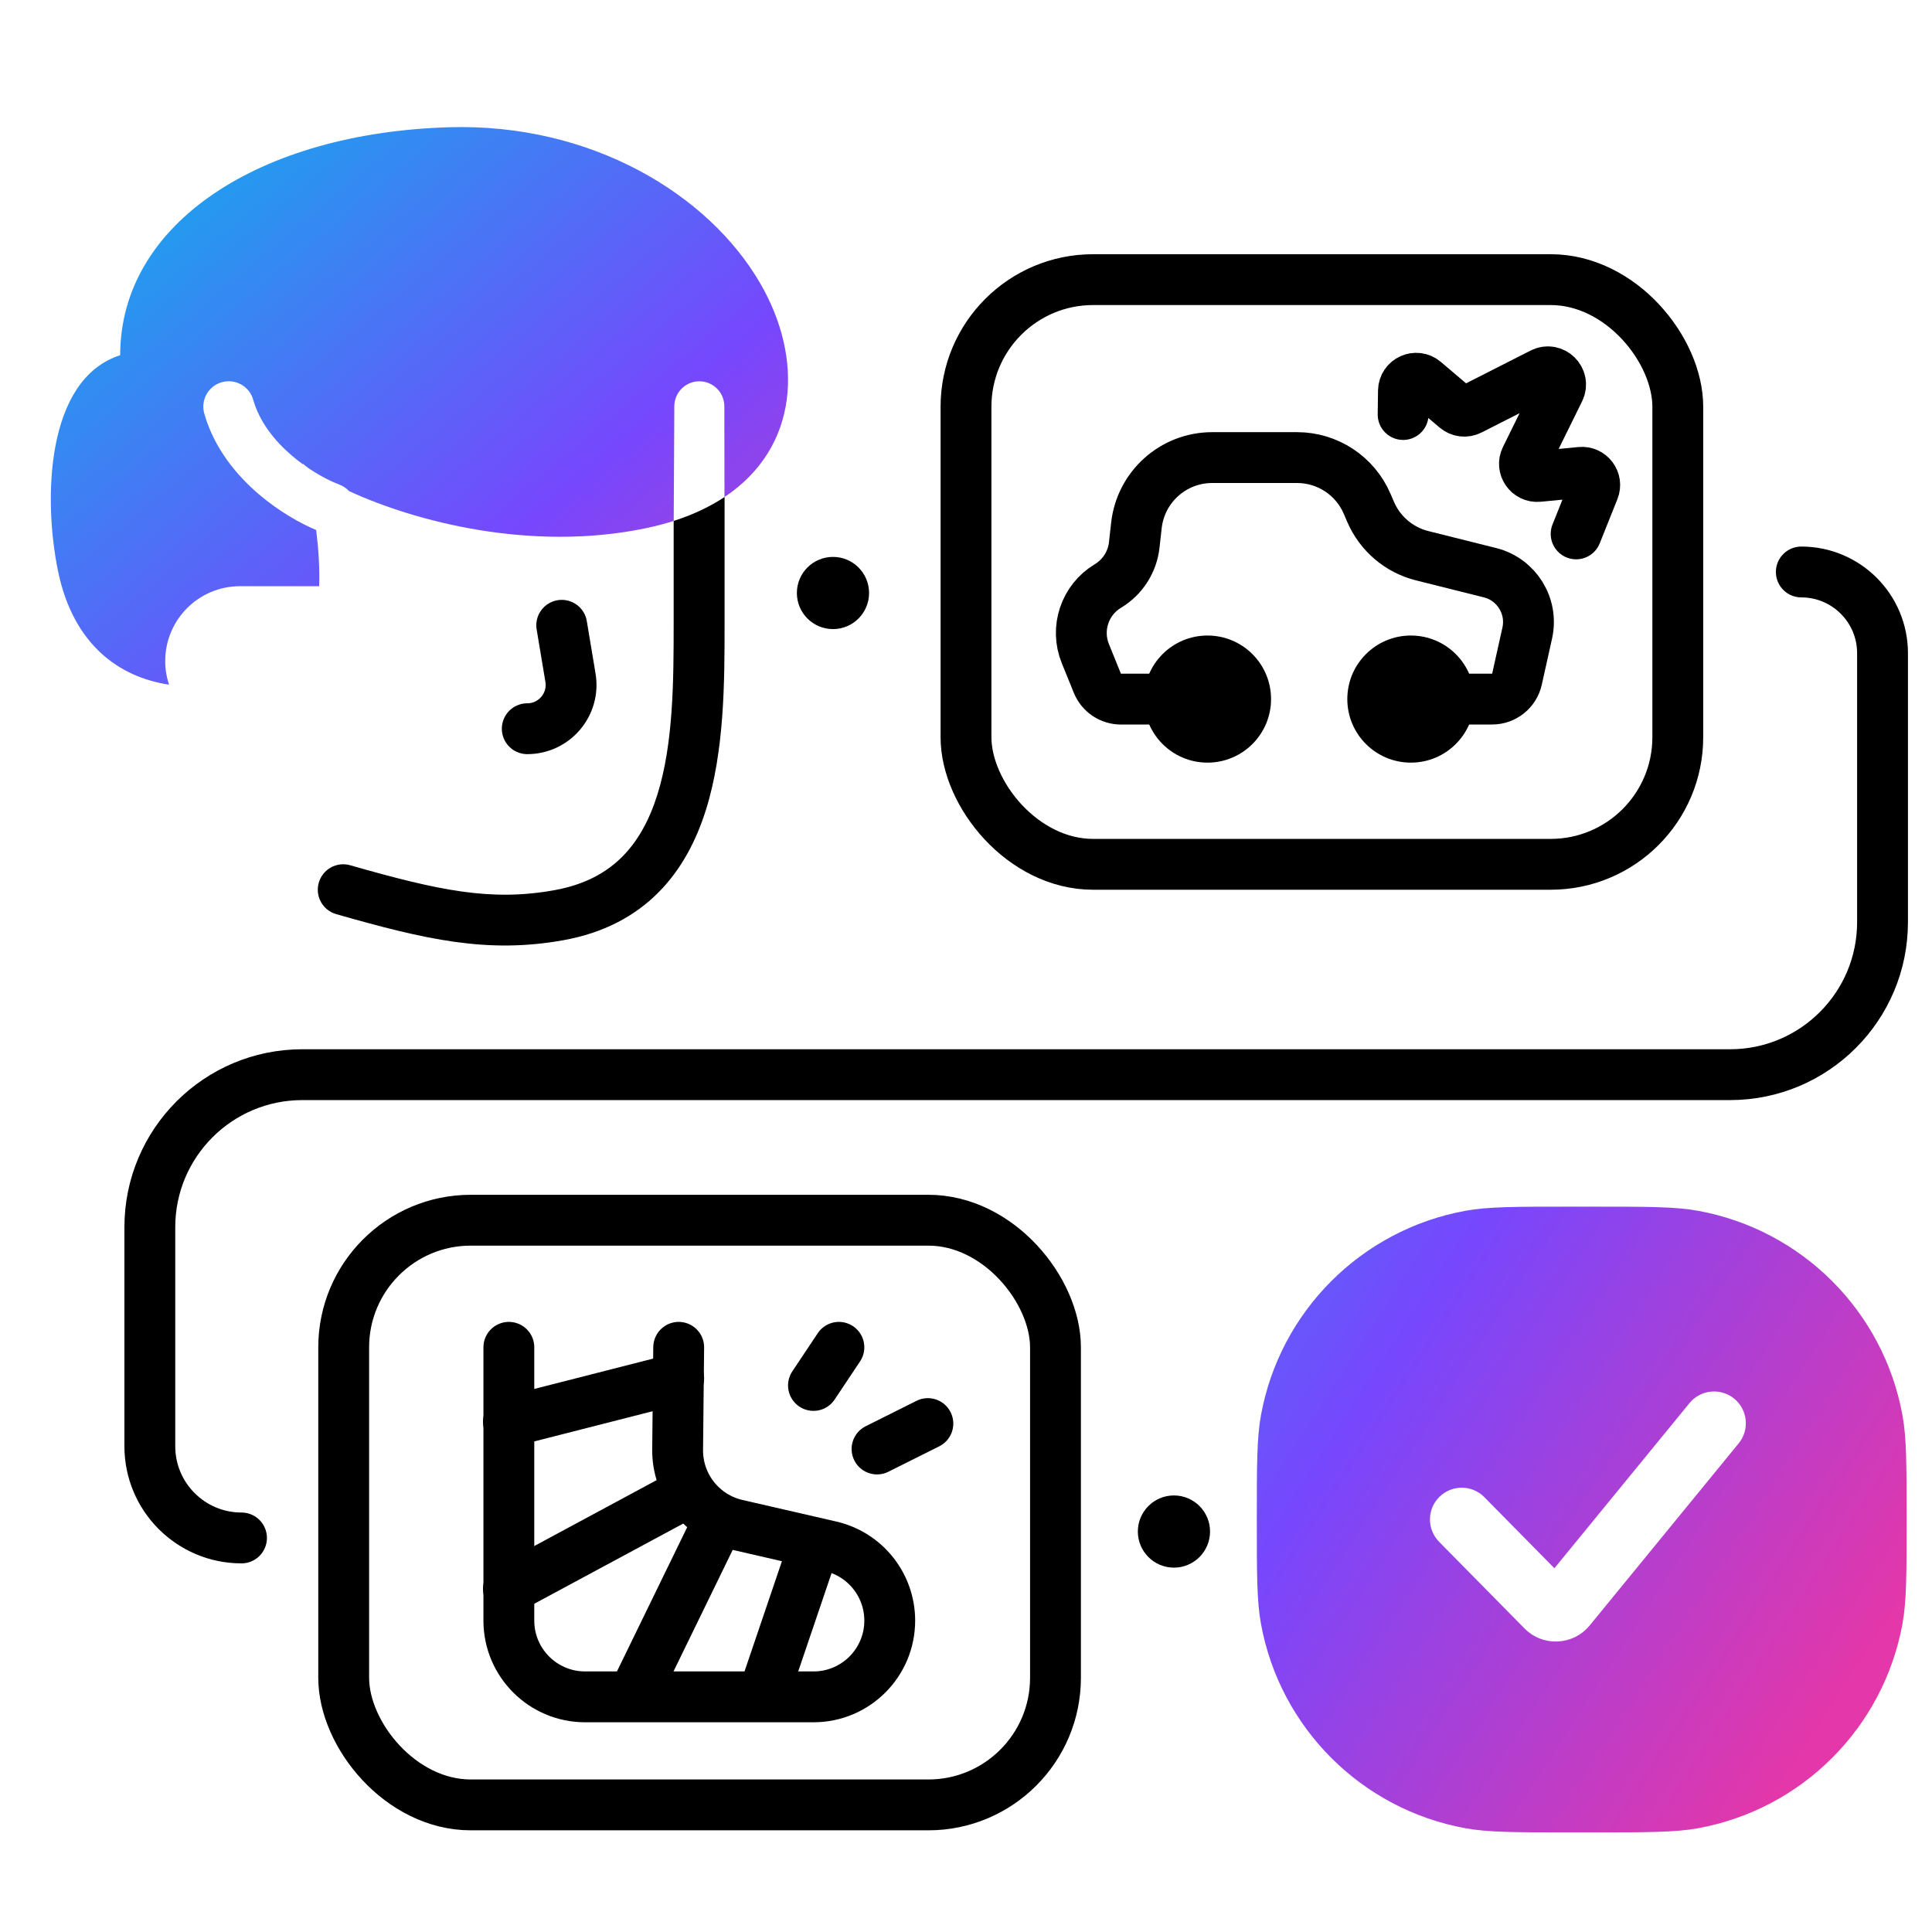
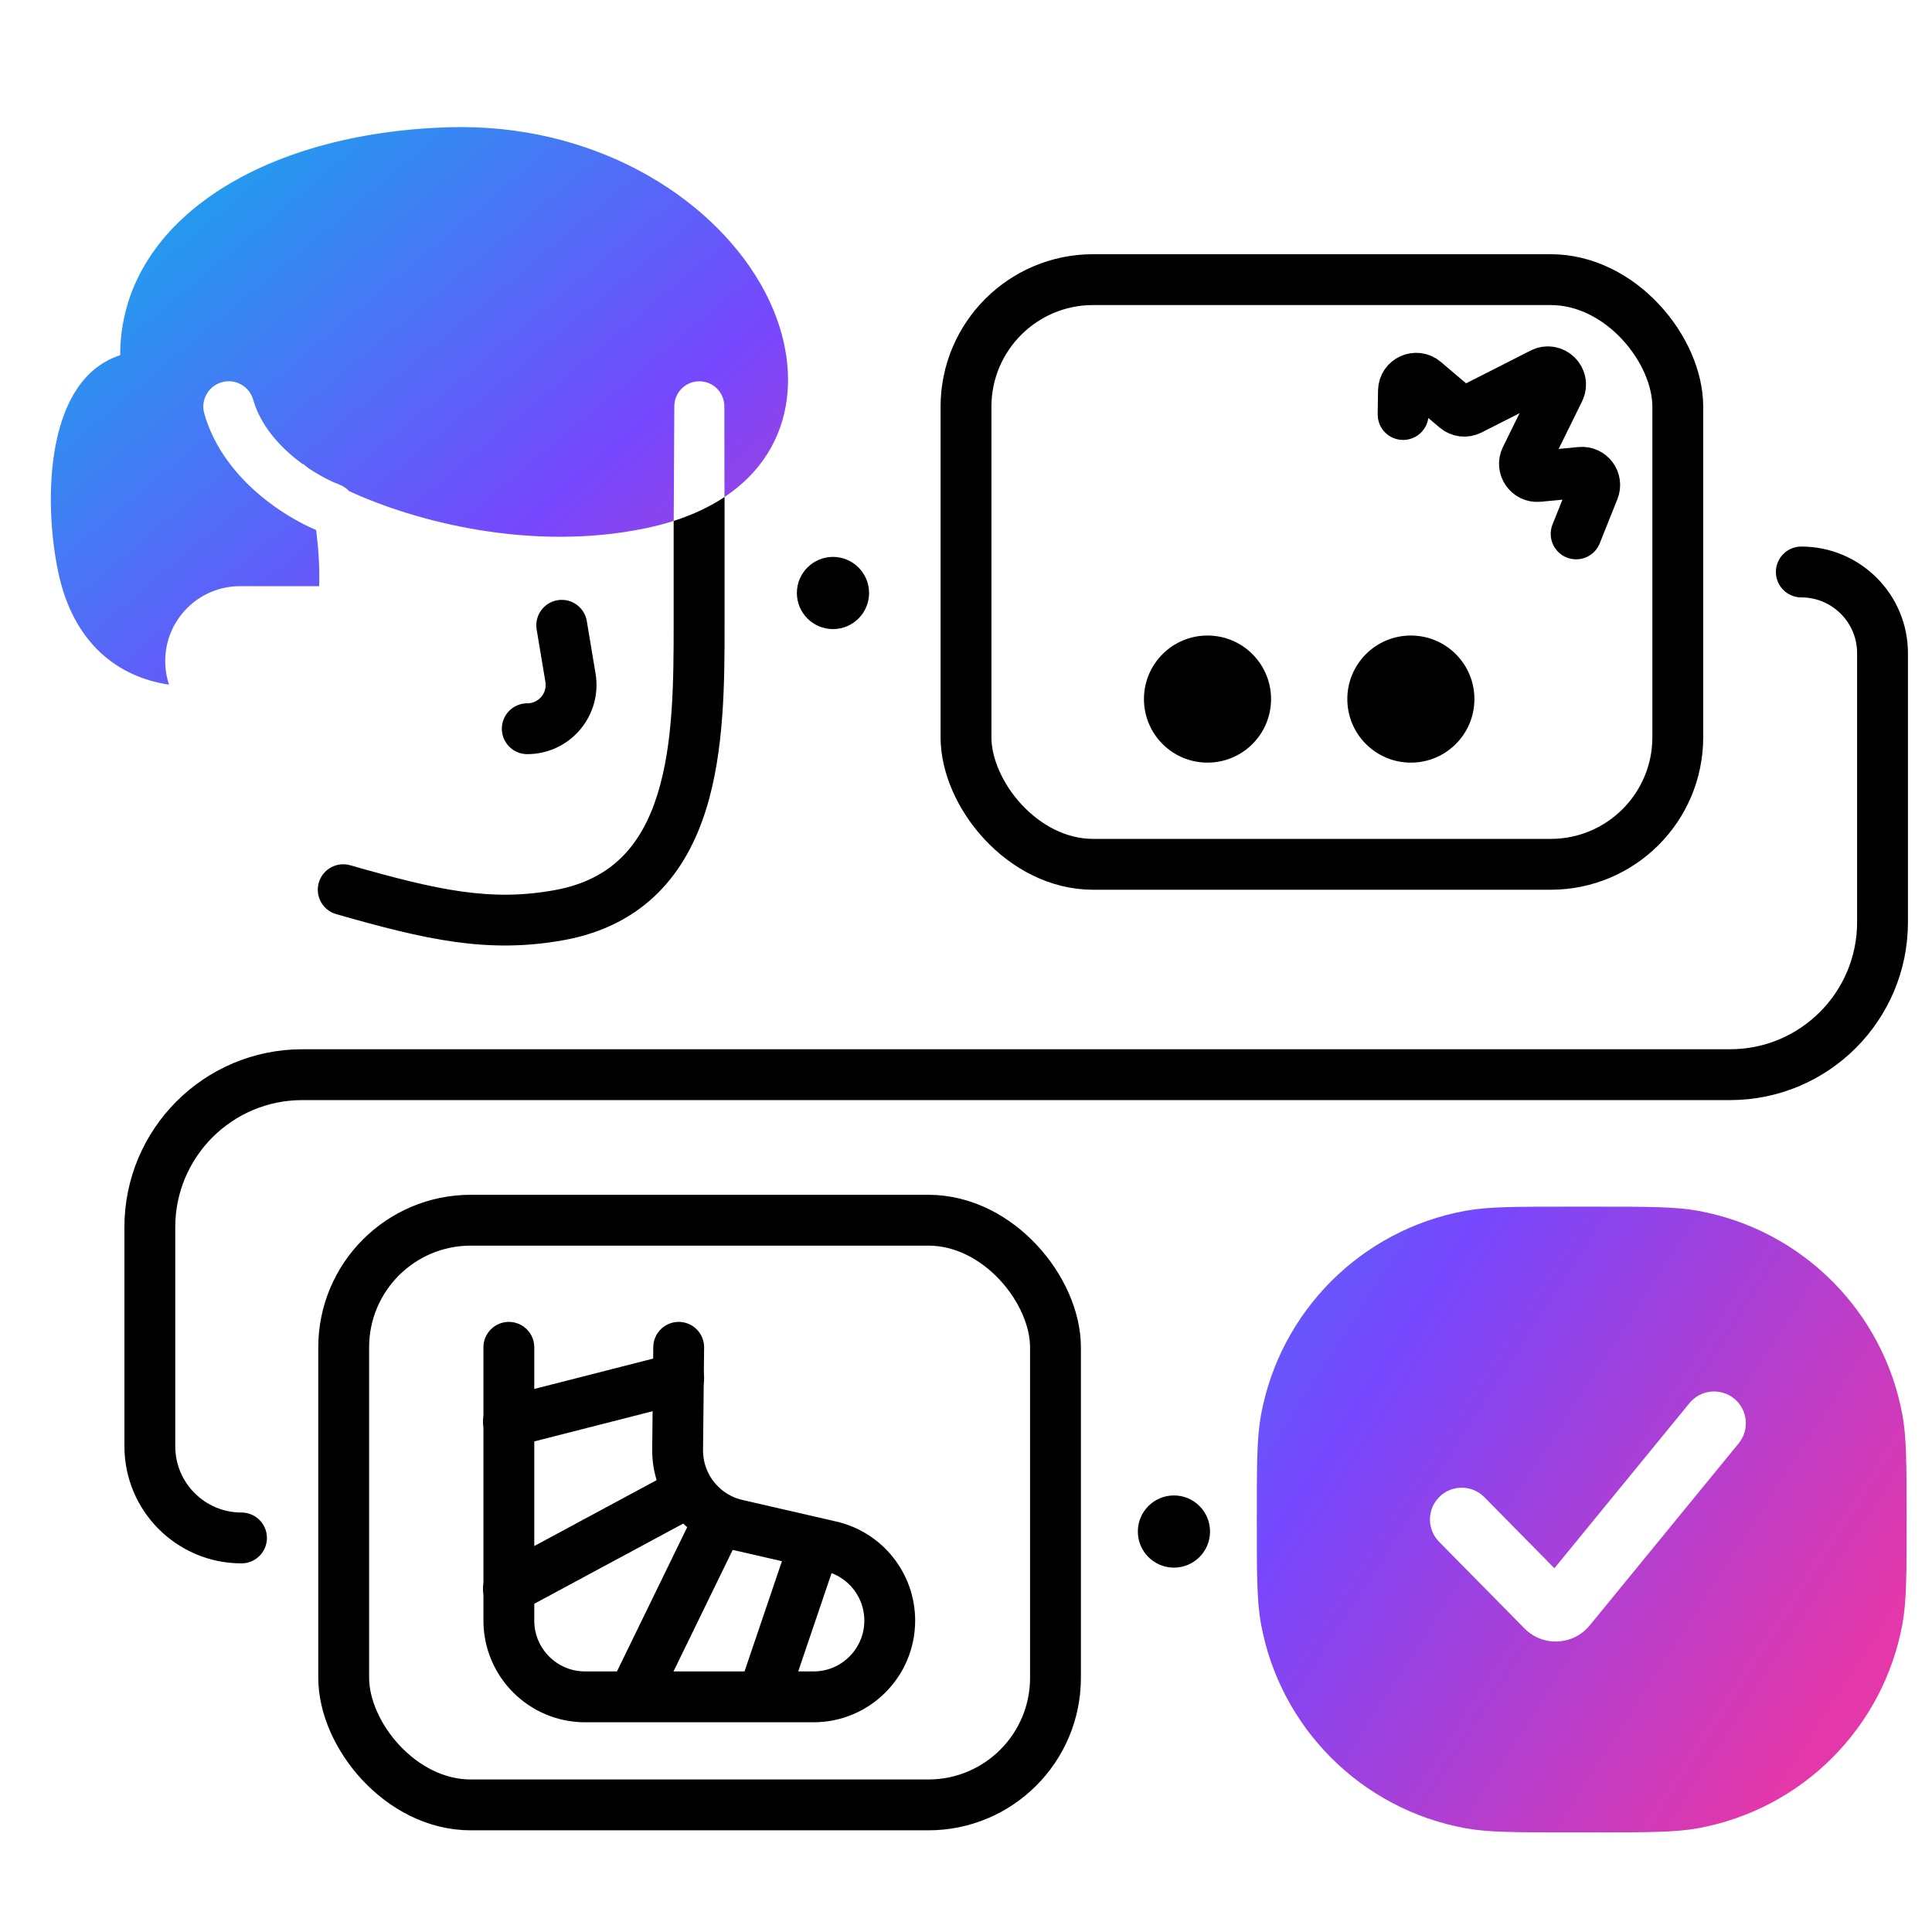
<svg xmlns="http://www.w3.org/2000/svg" xmlns:xlink="http://www.w3.org/1999/xlink" fill="none" height="76" viewBox="0 0 76 76" width="76">
  <linearGradient id="a">
    <stop offset="0" stop-color="#1ca2ee" />
    <stop offset=".52" stop-color="#7747fd" />
    <stop offset="1" stop-color="#e337aa" />
  </linearGradient>
  <linearGradient id="b" gradientUnits="userSpaceOnUse" x1="36.66" x2="75.005" xlink:href="#a" y1="37.836" y2="62.637" />
  <linearGradient id="c" gradientUnits="userSpaceOnUse" x1="3.041" x2="27.519" xlink:href="#a" y1="9.67" y2="38.861" />
  <path d="m70.859 22.5c1.764 0 3.195 1.431 3.195 3.195v10.58c0 3.314-2.686 6-6 6h-56.16c-3.314 0-6 2.686-6 6v8.618c0 1.992 1.615 3.606 3.606 3.606" stroke="#000" stroke-linecap="round" stroke-width="2" />
  <path clip-rule="evenodd" d="m49.604 55.665c-.164.893-.164 1.965-.164 4.109 0 2.143 0 3.215.164 4.108.749 4.087 3.947 7.286 8.035 8.035.893.164 1.965.164 4.108.164h.947c2.143 0 3.215 0 4.108-.164 4.087-.749 7.286-3.947 8.035-8.035.164-.893.164-1.965.164-4.108 0-2.143 0-3.215-.164-4.109-.749-4.087-3.947-7.286-8.035-8.034-.893-.164-1.965-.164-4.108-.164h-.947c-2.143 0-3.215 0-4.108.164-4.087.749-7.286 3.947-8.035 8.034zm18.791 1.113c.437-.534.358-1.322-.176-1.759-.534-.437-1.322-.358-1.759.176l-5.314 6.496-2.755-2.796c-.484-.492-1.276-.497-1.768-.013-.492.485-.497 1.276-.013 1.768l3.36 3.409c.72.731 1.915.675 2.565-.119z" fill="url(#b)" fill-rule="evenodd" />
  <rect height="23" rx="5" stroke="#000" stroke-width="2" width="28" x="38" y="11" />
-   <path d="m55.5 27.5h3.198c.469 0 .875-.326.976-.783l.404-1.815c.235-1.058-.415-2.111-1.467-2.374l-2.666-.667c-.909-.227-1.661-.867-2.03-1.729l-.135-.314c-.473-1.103-1.557-1.818-2.757-1.818h-3.337c-1.529 0-2.813 1.149-2.982 2.669l-.086.769c-.074.669-.457 1.265-1.034 1.612-.912.547-1.289 1.677-.889 2.662l.473 1.165c.153.377.52.624.926.624h2.405" stroke="#000" stroke-linecap="round" stroke-linejoin="round" stroke-width="2" />
  <path d="m47.5 30c1.381 0 2.5-1.119 2.5-2.5s-1.119-2.5-2.5-2.5-2.5 1.119-2.5 2.5 1.119 2.5 2.5 2.5z" fill="#000" />
  <path d="m55.5 30c1.381 0 2.5-1.119 2.5-2.5s-1.119-2.5-2.5-2.5-2.5 1.119-2.5 2.5 1.119 2.5 2.5 2.5z" fill="#000" />
  <g stroke="#000" stroke-width="2">
    <path d="m55.195 16.306.013-.933c.006-.423.501-.648.824-.374l1.246 1.058c.154.13.37.156.55.065l2.834-1.44c.428-.218.888.235.675.667l-1.317 2.674c-.173.351.107.756.497.719l1.667-.161c.373-.036.651.336.512.683l-.695 1.738" stroke-linecap="round" stroke-linejoin="round" />
    <rect height="23" rx="5" width="28" x="13.52" y="48" />
    <g stroke-linecap="round" stroke-linejoin="round">
      <path d="m20.017 53v10.75c0 1.657 1.343 3 3 3h8.984c1.657 0 2.999-1.343 2.999-2.999 0-1.398-.965-2.61-2.327-2.923l-3.689-.848c-1.374-.316-2.342-1.545-2.328-2.955l.042-4.025" />
      <path d="m20 55.929 6.698-1.709" />
      <path d="m20 62.5 6.5-3.5" />
      <path d="m25.152 66.221 3.091-6.346" />
      <path d="m30.252 66.019 1.547-4.558" />
    </g>
  </g>
  <circle cx="32.767" cy="23.327" fill="#000" r="1.42" />
  <circle cx="46.18" cy="60.247" fill="#000" r="1.42" />
  <path clip-rule="evenodd" d="m13.734 19.32c2.593 1.197 7.154 2.395 11.655 1.462.394-.082.764-.179 1.113-.291l.024-4.513c.003-.541.442-.979.984-.979.543 0 .983.44.984.982l.005 3.571c2.945-1.957 3.119-5.454 1.407-8.406-2.041-3.521-6.663-6.299-12.216-6.141-7.465.212-12.962 3.772-12.962 8.968-2.932.945-3.03 5.668-2.443 8.502.592 2.86 2.383 4.163 4.365 4.457-.098-.293-.15-.606-.15-.931 0-1.625 1.317-2.942 2.941-2.942h3.114c.026-.714-.026-1.481-.118-2.209-.623-.262-1.46-.731-2.247-1.401-.879-.749-1.761-1.806-2.153-3.177-.152-.531.156-1.085.687-1.236.531-.152 1.085.156 1.236.687.248.869.833 1.612 1.527 2.204.144.123.291.237.436.342-.003-.01-.006-.019-.009-.029.068.059.145.12.231.184.471.314.91.528 1.204.638.151.057.281.146.383.257z" fill="url(#c)" fill-rule="evenodd" />
  <path clip-rule="evenodd" d="m26.5 20.492v4.007c0 2.287-.009 4.749-.641 6.763-.311.988-.757 1.816-1.386 2.444-.619.619-1.462 1.093-2.651 1.309-2.502.455-4.554.02-8.046-.978-.531-.152-1.085.156-1.236.687-.152.531.156 1.085.687 1.236 3.507 1.002 5.955 1.567 8.954 1.022 1.56-.284 2.78-.935 3.708-1.863.918-.918 1.503-2.06 1.88-3.259.734-2.335.734-5.086.734-7.287v-.075-4.947c-.563.374-1.228.693-2 .94z" fill="#000" fill-rule="evenodd" />
  <g stroke="#000" stroke-linecap="round" stroke-linejoin="round" stroke-width="2">
-     <path d="m32 54.5 1-1.5m1.5 4 2-1" />
    <path d="m22.097 24.597.344 2.062c.175 1.051-.635 2.007-1.7 2.007" />
  </g>
</svg>